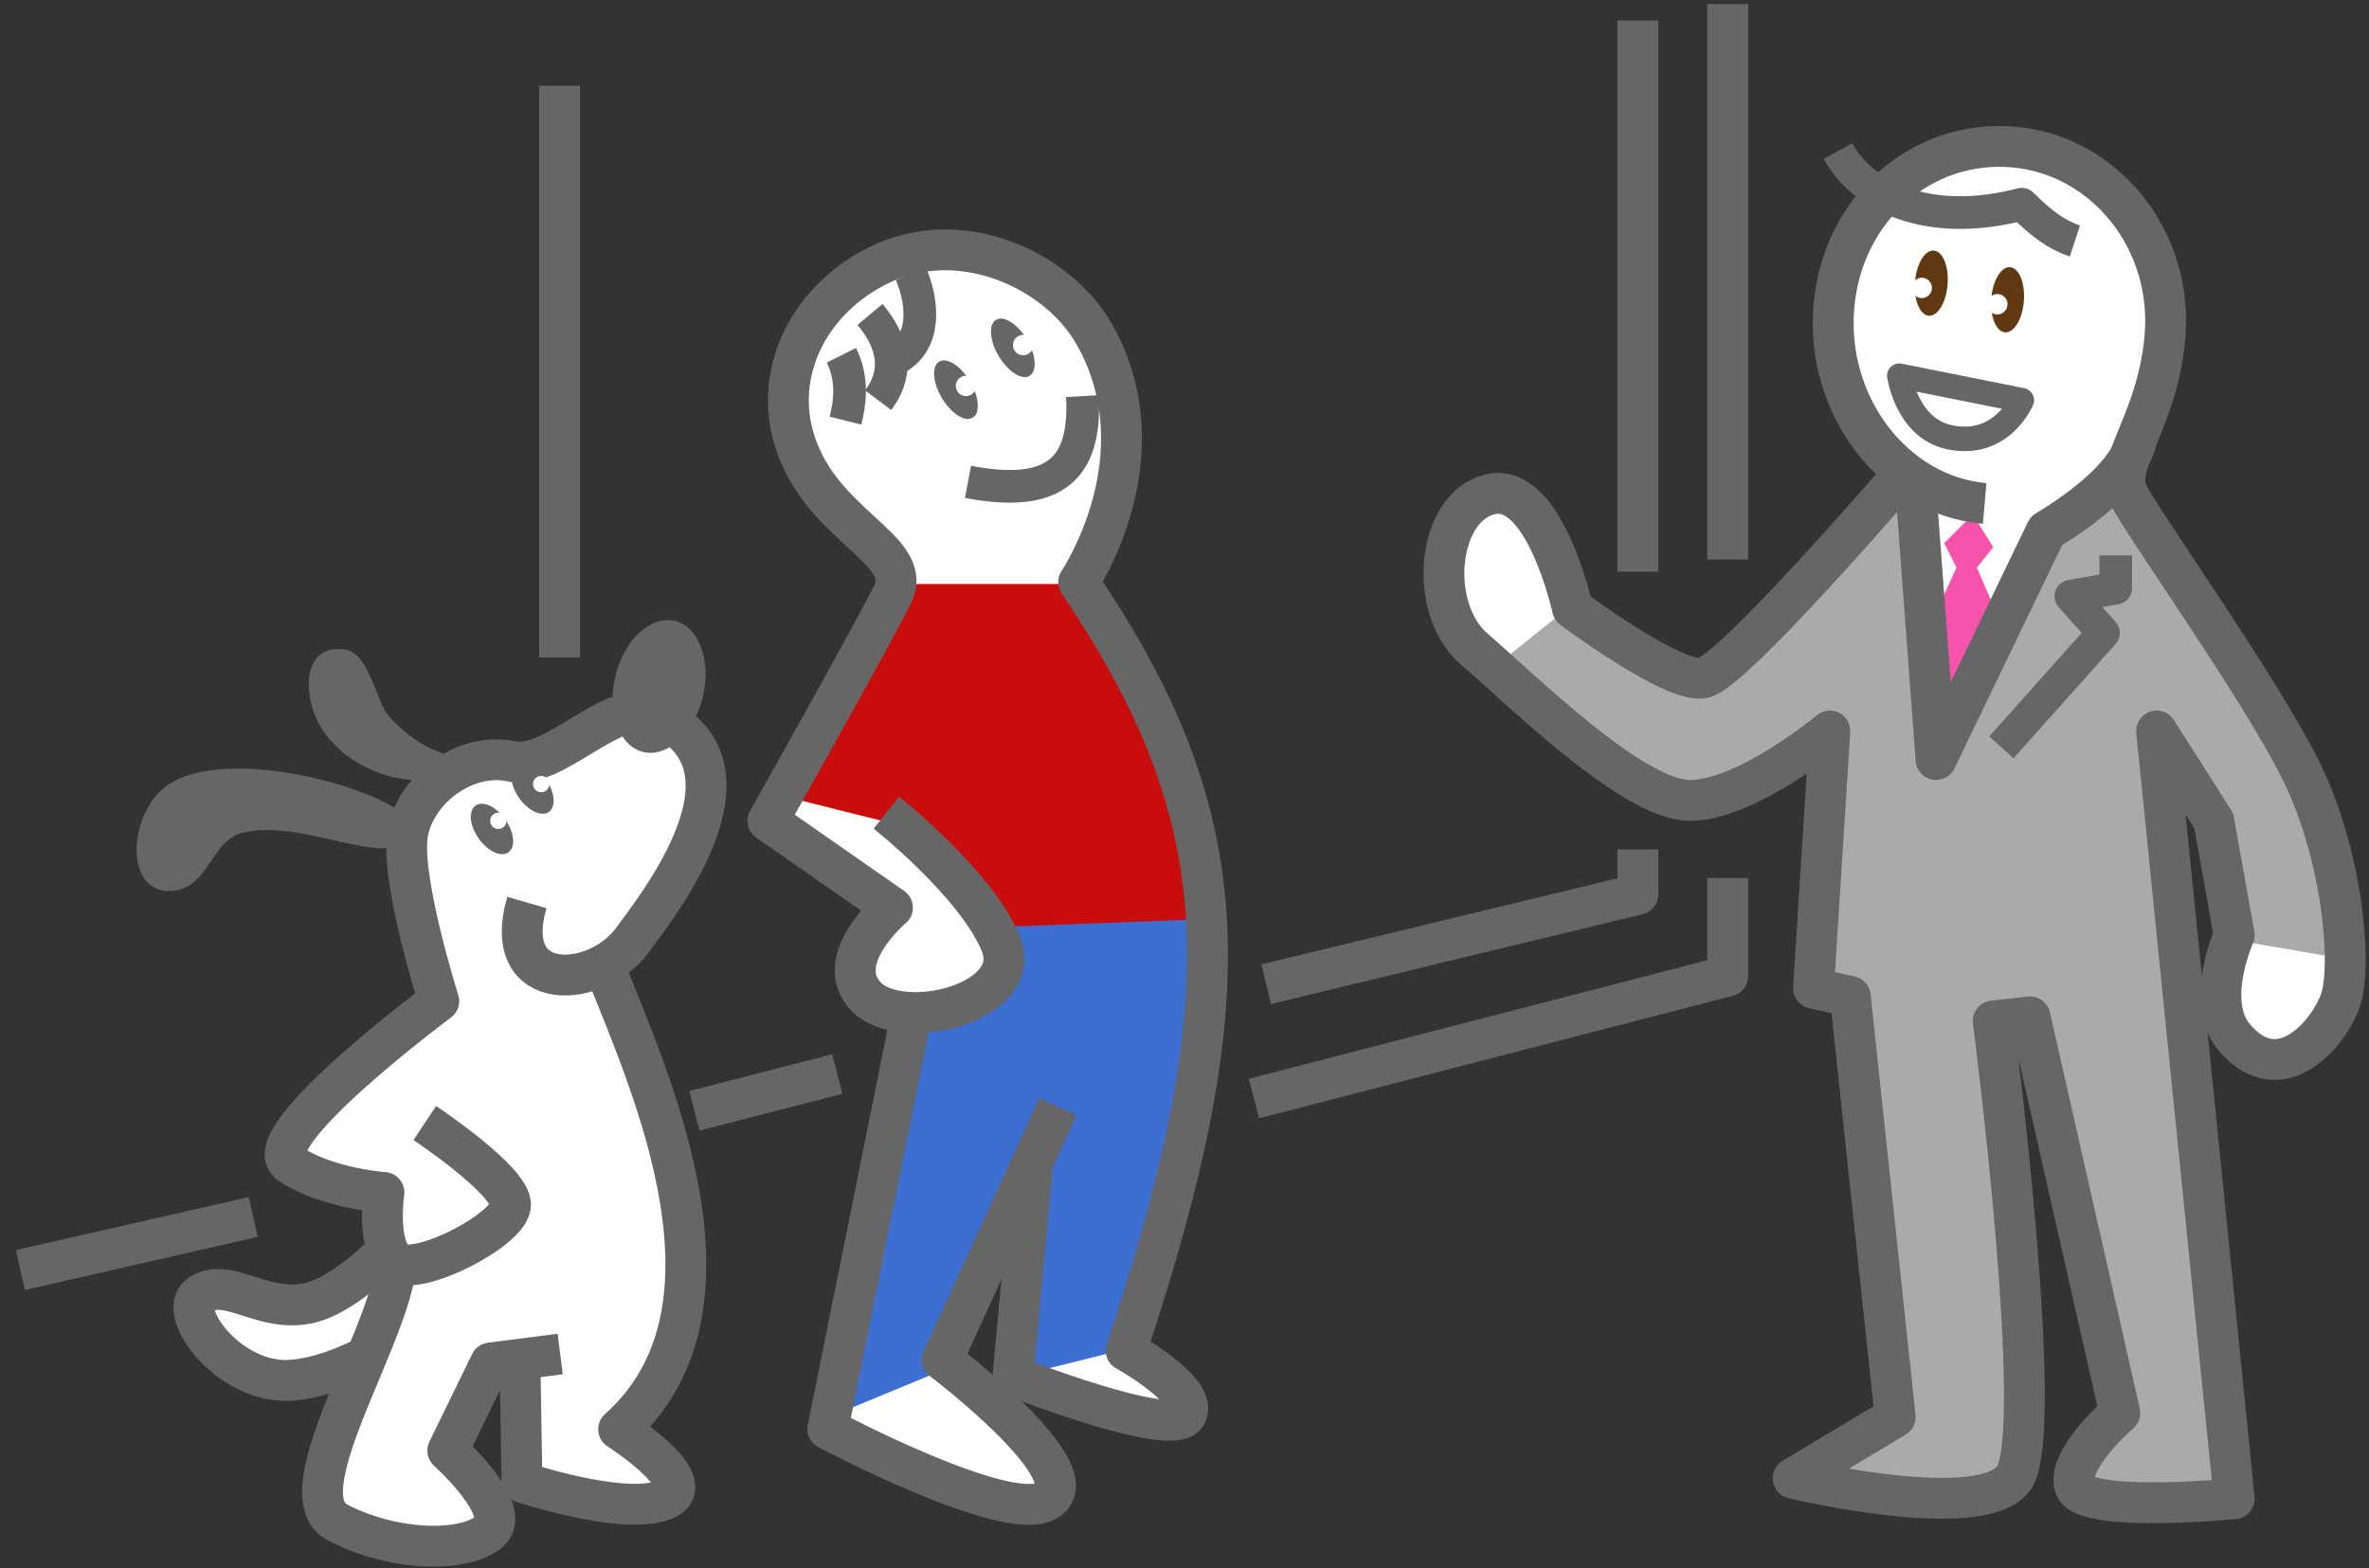
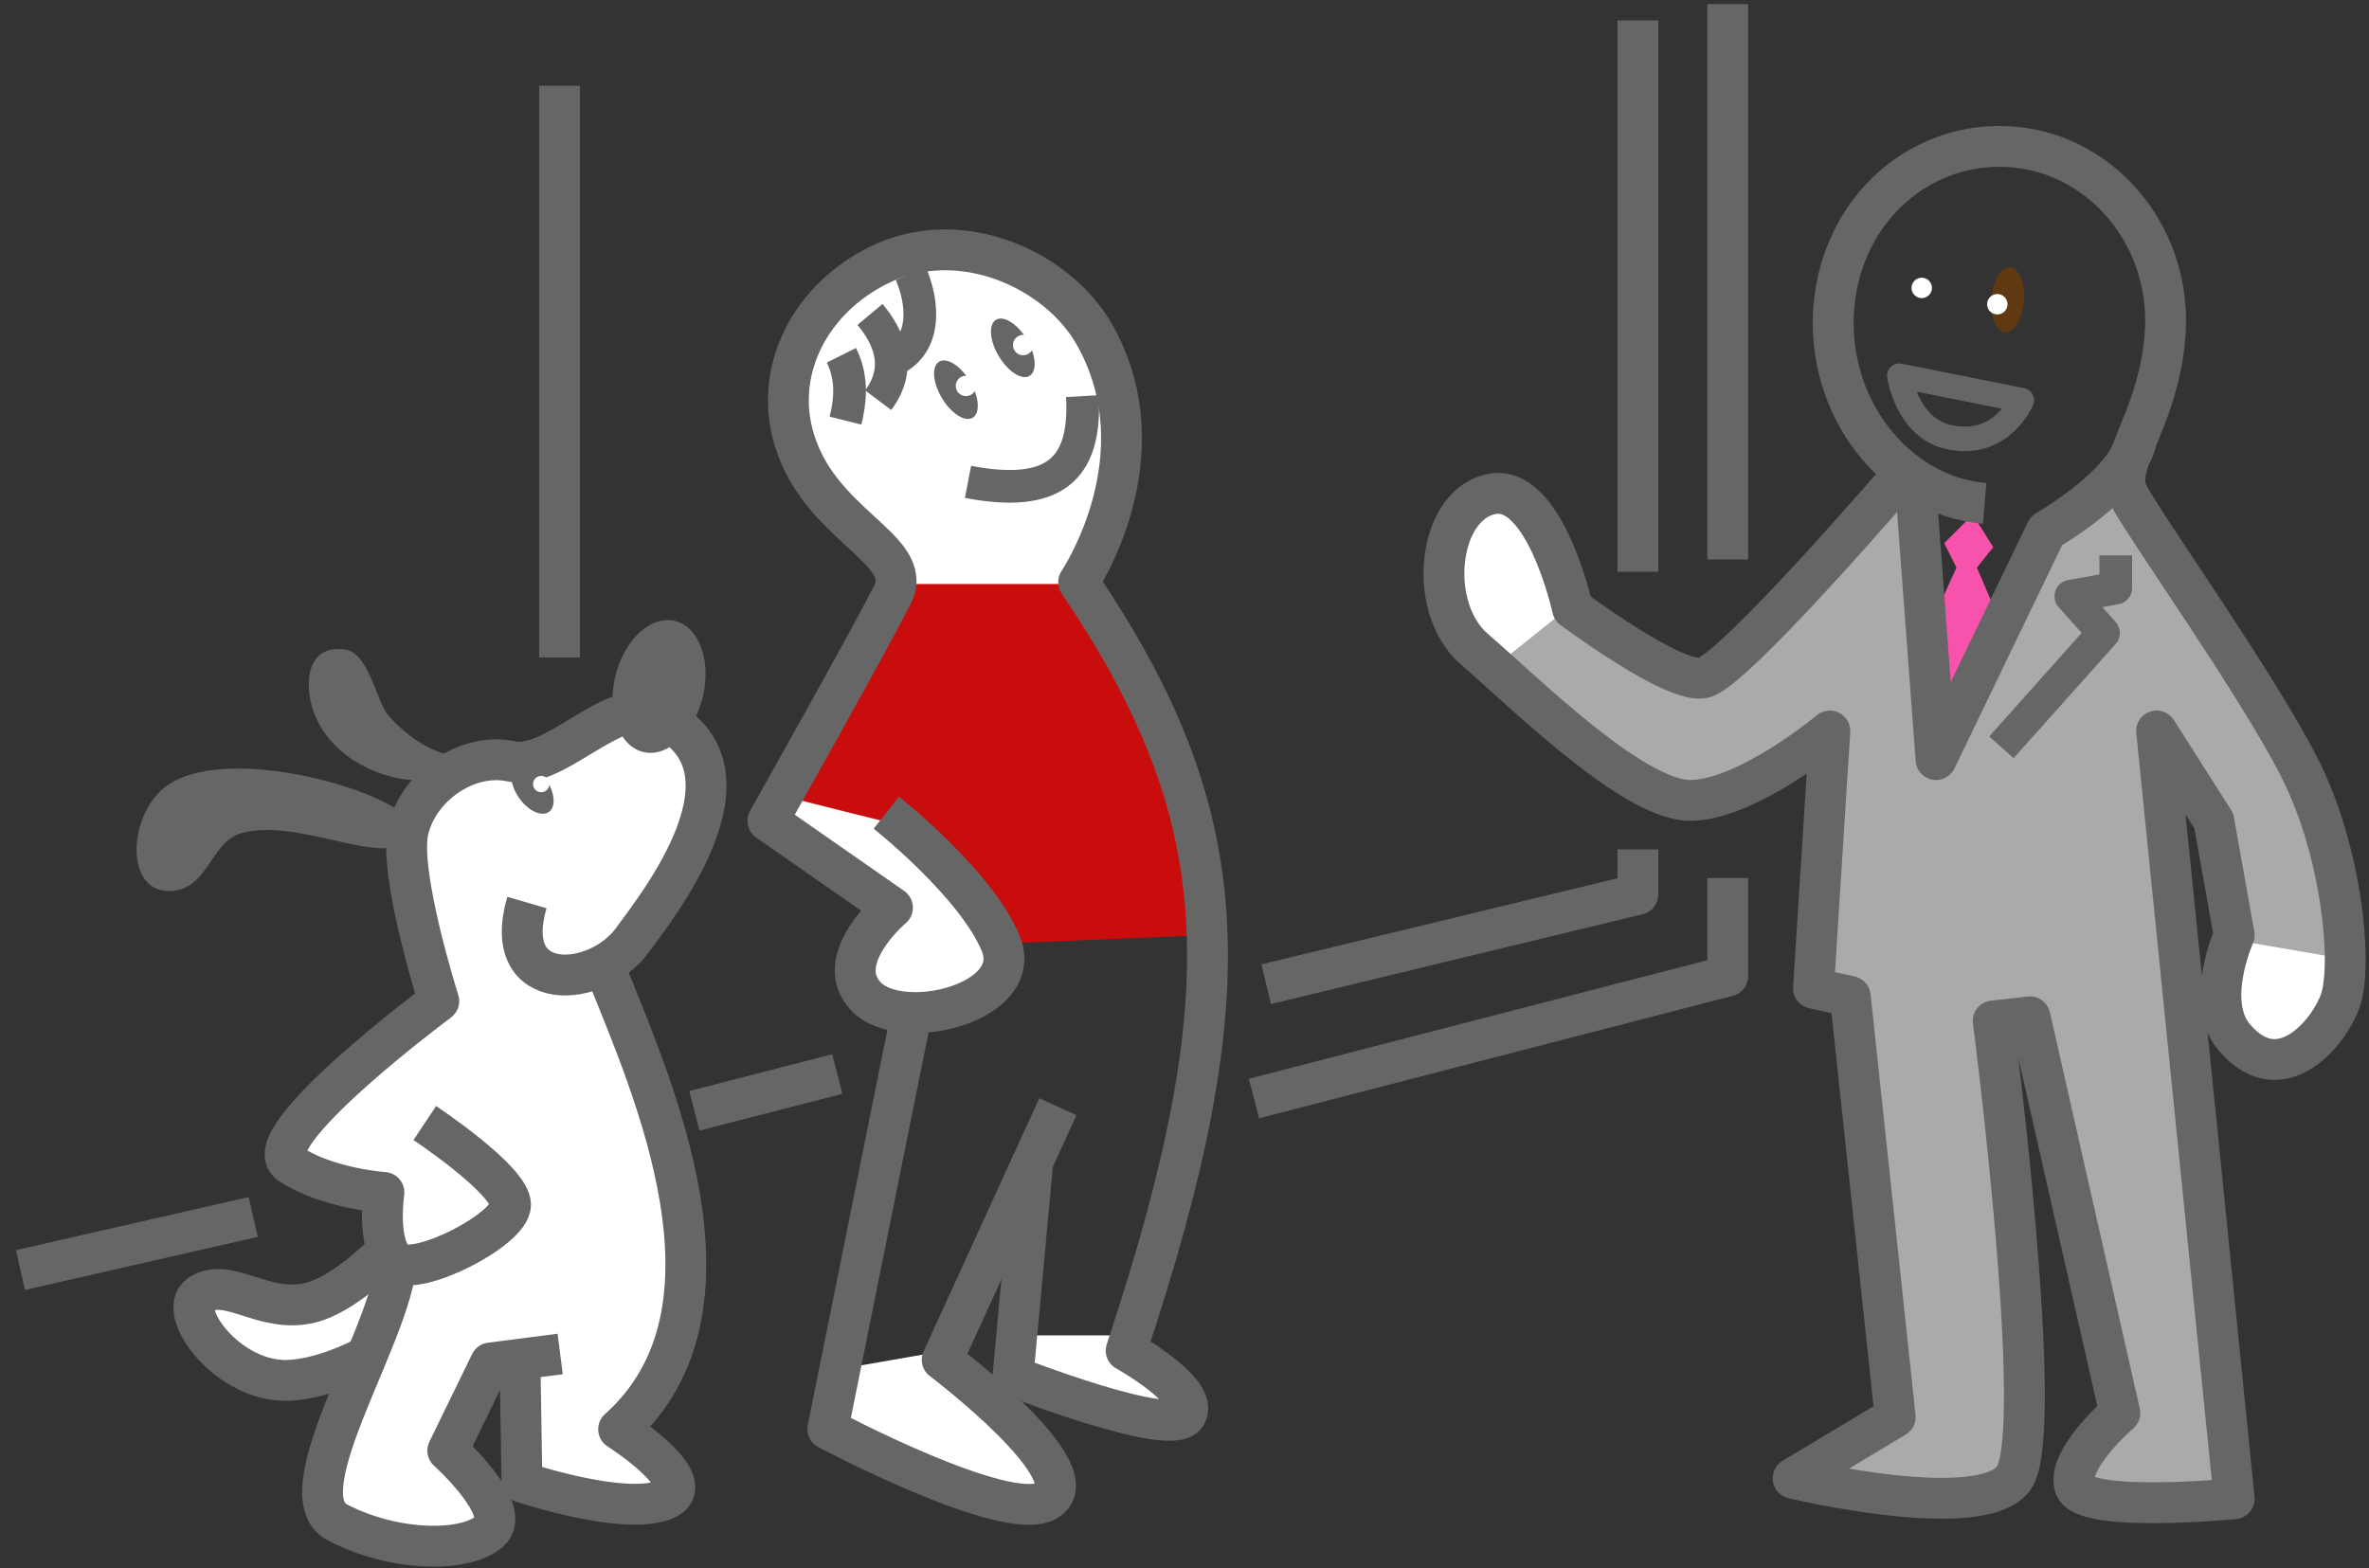
<svg xmlns="http://www.w3.org/2000/svg" id="a" viewBox="0 0 580 384">
  <rect x="0" y="0" width="580" height="384" fill="#333333" stroke="none" />
  <defs>
    <style>.c{stroke-width:10px;}.c,.d,.e{fill:none;stroke:#666;stroke-linejoin:round;}.f{fill:#fff;}.d{stroke-width:8px;}.g{fill:#603912;}.h{fill:#666;}.e{stroke-width:6px;}.i{fill:#f752ac;}.j{fill:#aaa;}.k{fill:#3d6ed1;}.l{fill:#c90d0d;}</style>
  </defs>
  <g id="b">
    <line class="c" x1="137" y1="21" x2="137" y2="161" />
    <line class="c" x1="423" y1="137" x2="423" y2="1" />
    <polyline class="c" points="307 269 423 239 423 215" />
    <line class="c" x1="62" y1="298" x2="5" y2="311" />
    <line class="c" x1="205" y1="263" x2="170" y2="272" />
    <polyline class="c" points="310 241 401 219 401 208" />
    <line class="c" x1="401" y1="5" x2="401" y2="140" />
    <path class="f" d="M372,171s-18-12-20-24c-2.137-12.823,2.105-24.414,14-26,15-2,16,26,16,26l9,8-19,16Z" />
-     <path class="f" d="M548,226s-7,16-5,23,11.791,15.604,21,11c18-9,9-33,9-33l-25-1Z" />
-     <path class="f" d="M468,117l5,73,27-60,20-14s16-24,11-44-13.033-33.622-38-36c-21-2-40,10-45,38s20,43,20,43Z" />
+     <path class="f" d="M548,226s-7,16-5,23,11.791,15.604,21,11c18-9,9-33,9-33l-25-1" />
    <polygon class="i" points="483 126 476 133 479 139 474 150 476 184 490 153 484 139 488 134 483 126" />
    <path class="j" d="M468,119l-49,48-36.5-17-17.5,14,50,34,33-17-4,61,9,2,11,102-23,17s45.022,6.653,51,0c9.612-10.697-4-112-4-112l9-1,24,97s-16.5,14-13,18,39,2,39,2l-18-184,13,21,4,26,29,5-9-43-47-74-18,12-28,55-5-66Z" />
    <path class="c" d="M466,116s-41.662,48.532-49,50-32-17-32-17c0,0-6.791-30.935-20-28-13.209,2.935-15.667,28-4,38s39,37.25,53,37,34-17,34-17l-4,63,9,2,11,103-25,15s45.928,11.007,54,0c8.072-11.007-5-112-5-112l9-1,22,97s-13.201,11.396-11,18c2.201,6.604,39,3,39,3l-19-188,14,22,5,28s-7.333,16.333,0,25c11.369,13.436,23.316-1.247,26-9,3-8.667.5-36.25-10-57s-38.306-59.629-42-67,7-17.333,9-38c2.341-24.188-14.718-45.051-37-47-22.282-1.949-41.882,14.792-44,39-2.118,24.208,14.621,46.331,36.903,48.281" />
    <path class="c" d="M469,119l5,67,27-56c9.831-5.927,20.107-14.217,22-22" />
-     <path class="d" d="M450,37c6,11,22,19,45,13,4.69,4.629,8.348,7.469,13,9" />
    <polyline class="d" points="490 183 515 155 507 146 518 144 518 136" />
    <path class="e" d="M465,92s1.833,12.667,12,15c13.004,2.984,18-9,18-9l-30-6Z" />
-     <ellipse class="g" cx="472.837" cy="69.333" rx="8" ry="4" transform="translate(367.418 535.454) rotate(-85.598)" />
    <circle class="f" cx="470.5" cy="70.5" r="2.5" />
    <ellipse class="g" cx="491.514" cy="73.403" rx="8" ry="4" transform="translate(380.602 557.833) rotate(-85.598)" />
    <circle class="f" cx="489" cy="74.5" r="2.5" />
    <path class="h" d="M110,187c-1.233,7.391-23.63,4.81-31.679-9.345-4.452-7.829-4.188-20.318,6.3-18.568,5.843.975,7.496,12.828,10.516,16.168,9.802,10.844,15.513,7.85,14.863,11.745Z" />
    <path class="f" d="M106,244s-10.333-30-8-38c2.333-8,9-24,31-22,4.515.41,20.014-9.666,28-9,12,1,18,6.333,18,16,0,9.427-11,40-27,47,18,38,33,80,6,111,0,0,18.284,12.987,15,17-9,11-43-1-43-1l-1-29-5,1-8,19s15.87,14.24,10,19c-9.25,7.5-40.667,2.333-44-4-5.217-9.912,9-38,9-38,0,0-14,9-24,6s-22-13-16-22c7.545-11.317,17,3.25,27,1s18-12,18-12l1-13s-21.333,2-25-9c-3.667-11,38-40,38-40Z" />
    <path class="c" d="M97,307c1.101,16.511-28.097,58.674-14.338,65.828s31.095,7.43,37.149,2.201-10.182-19.813-10.182-19.813l10.457-21.464,17.061-2.201" />
    <path class="c" d="M129,221c-6.634,22.803,17.352,21.171,26,9,4.902-6.9,34.247-42.825,5.214-55.08-10.276-4.338-24.435,13.819-35.024,11.516-10.589-2.303-22.716,5.876-25.25,16.89-2.429,10.558,7.487,41.821,7.487,41.821,0,0-45.508,33.801-36.428,39.855,9.081,6.054,23,7,23,7,0,0-1.953,13.148,3,17,4.953,3.852,28-7.946,28-14s-21-20-21-20" />
    <path class="c" d="M148.704,238.541c11.046,27.709,35.546,82.209,2.752,111.447,0,0,21.189,13.484,11.007,17.336-10.182,3.852-34.672-4.403-34.672-4.403l-.55-33.572" />
    <path class="c" d="M94,307s-9.75,10-18,12c-11.55,2.8-20-6.5-27-2-6.099,3.92,6.875,21.875,22,21,9.238-.534,19-6,19-6" />
    <path class="h" d="M100.903,202.979c1.659-7.823-48.89-23.436-62.251-8.636-7.578,8.394-7.065,23.843,2.649,23.843s10.037-11.887,17.662-14.129c15.013-4.415,39.371,11.03,41.94-1.078Z" />
    <ellipse class="h" cx="161.363" cy="168.095" rx="16.511" ry="11.007" transform="translate(-39.964 285.405) rotate(-76.399)" />
-     <ellipse class="h" cx="120.451" cy="202.997" rx="4" ry="7" transform="translate(-94.652 105.802) rotate(-35.001)" />
    <circle class="f" cx="122" cy="201" r="2" />
    <ellipse class="h" cx="130.361" cy="193.09" rx="4" ry="7" transform="translate(-87.178 109.695) rotate(-35.001)" />
    <circle class="f" cx="132.5" cy="192" r="2" />
    <path class="f" d="M217,149l3-8s-21.93-22.791-27-38c-4-12,5-37,28-41,29.176-5.074,46.458,18.213,51,29,8,19-6,55-6,55l-49,3Z" />
    <path class="f" d="M196,188l-8,14,29,20s-12,10-7,18,15,12,23,10,15-4,14-16-28-37-28-37l-23-9Z" />
    <path class="f" d="M207,335s-8,12-4,16,46,24,56,15-29-35-29-35l-23,4Z" />
    <path class="f" d="M249,327l-1,10s34,18,43,11-16-21-16-21h-26Z" />
    <path class="l" d="M220,143l-28,52c7.585,1.946,28,7,28,7,9.412,7.235,17.724,16.91,26,29l49-2c-.911-29.677-15.009-61.384-31-86h-44Z" />
-     <path class="k" d="M244,227l53-2c-3.598,38.524-10.012,73.815-20,105l-28,7,2-44-19,42-29,12,21-99c21.277-1.434,25.516-10.911,20-21Z" />
    <path class="c" d="M253,283l-5,54s38.673,15.189,42.326,9.539-14.609-15.817-14.609-15.817c29.617-89.056,26.563-131.614-11.633-188.176,0,0,20.736-30.645,3.917-60.547-9-16-33-27-53-17-16.542,8.271-25,25-21,41,5.658,22.633,30.252,28.176,24.528,39.565-5.723,11.389-30.528,55.435-30.528,55.435l30.498,21.261s-15.02,12.701-6.498,21.739c8.522,9.038,39.087,1.687,33-13-6.087-14.687-28-32-28-32" />
    <path class="c" d="M223,249l-20.329,100.929s43.448,23.117,53.465,17.614c11.737-6.449-25.464-34.561-25.464-34.561l28.328-61.982" />
    <path class="d" d="M223,67c3,7,4,17-4,21" />
    <path class="d" d="M213,77c4.548,5.413,8,13,2,21" />
    <path class="d" d="M206,87c3,6,2,12,1,16" />
    <path class="d" d="M265,97c1,18-7,25-28,21" />
    <ellipse class="h" cx="234.039" cy="95.426" rx="4" ry="8" transform="translate(-15.793 133.692) rotate(-30.891)" />
    <circle class="f" cx="236.5" cy="94.5" r="2.5" />
    <ellipse class="h" cx="247.967" cy="85.171" rx="4" ry="8" transform="translate(-8.553 139.388) rotate(-30.891)" />
    <circle class="f" cx="250.5" cy="84.5" r="2.5" />
  </g>
</svg>